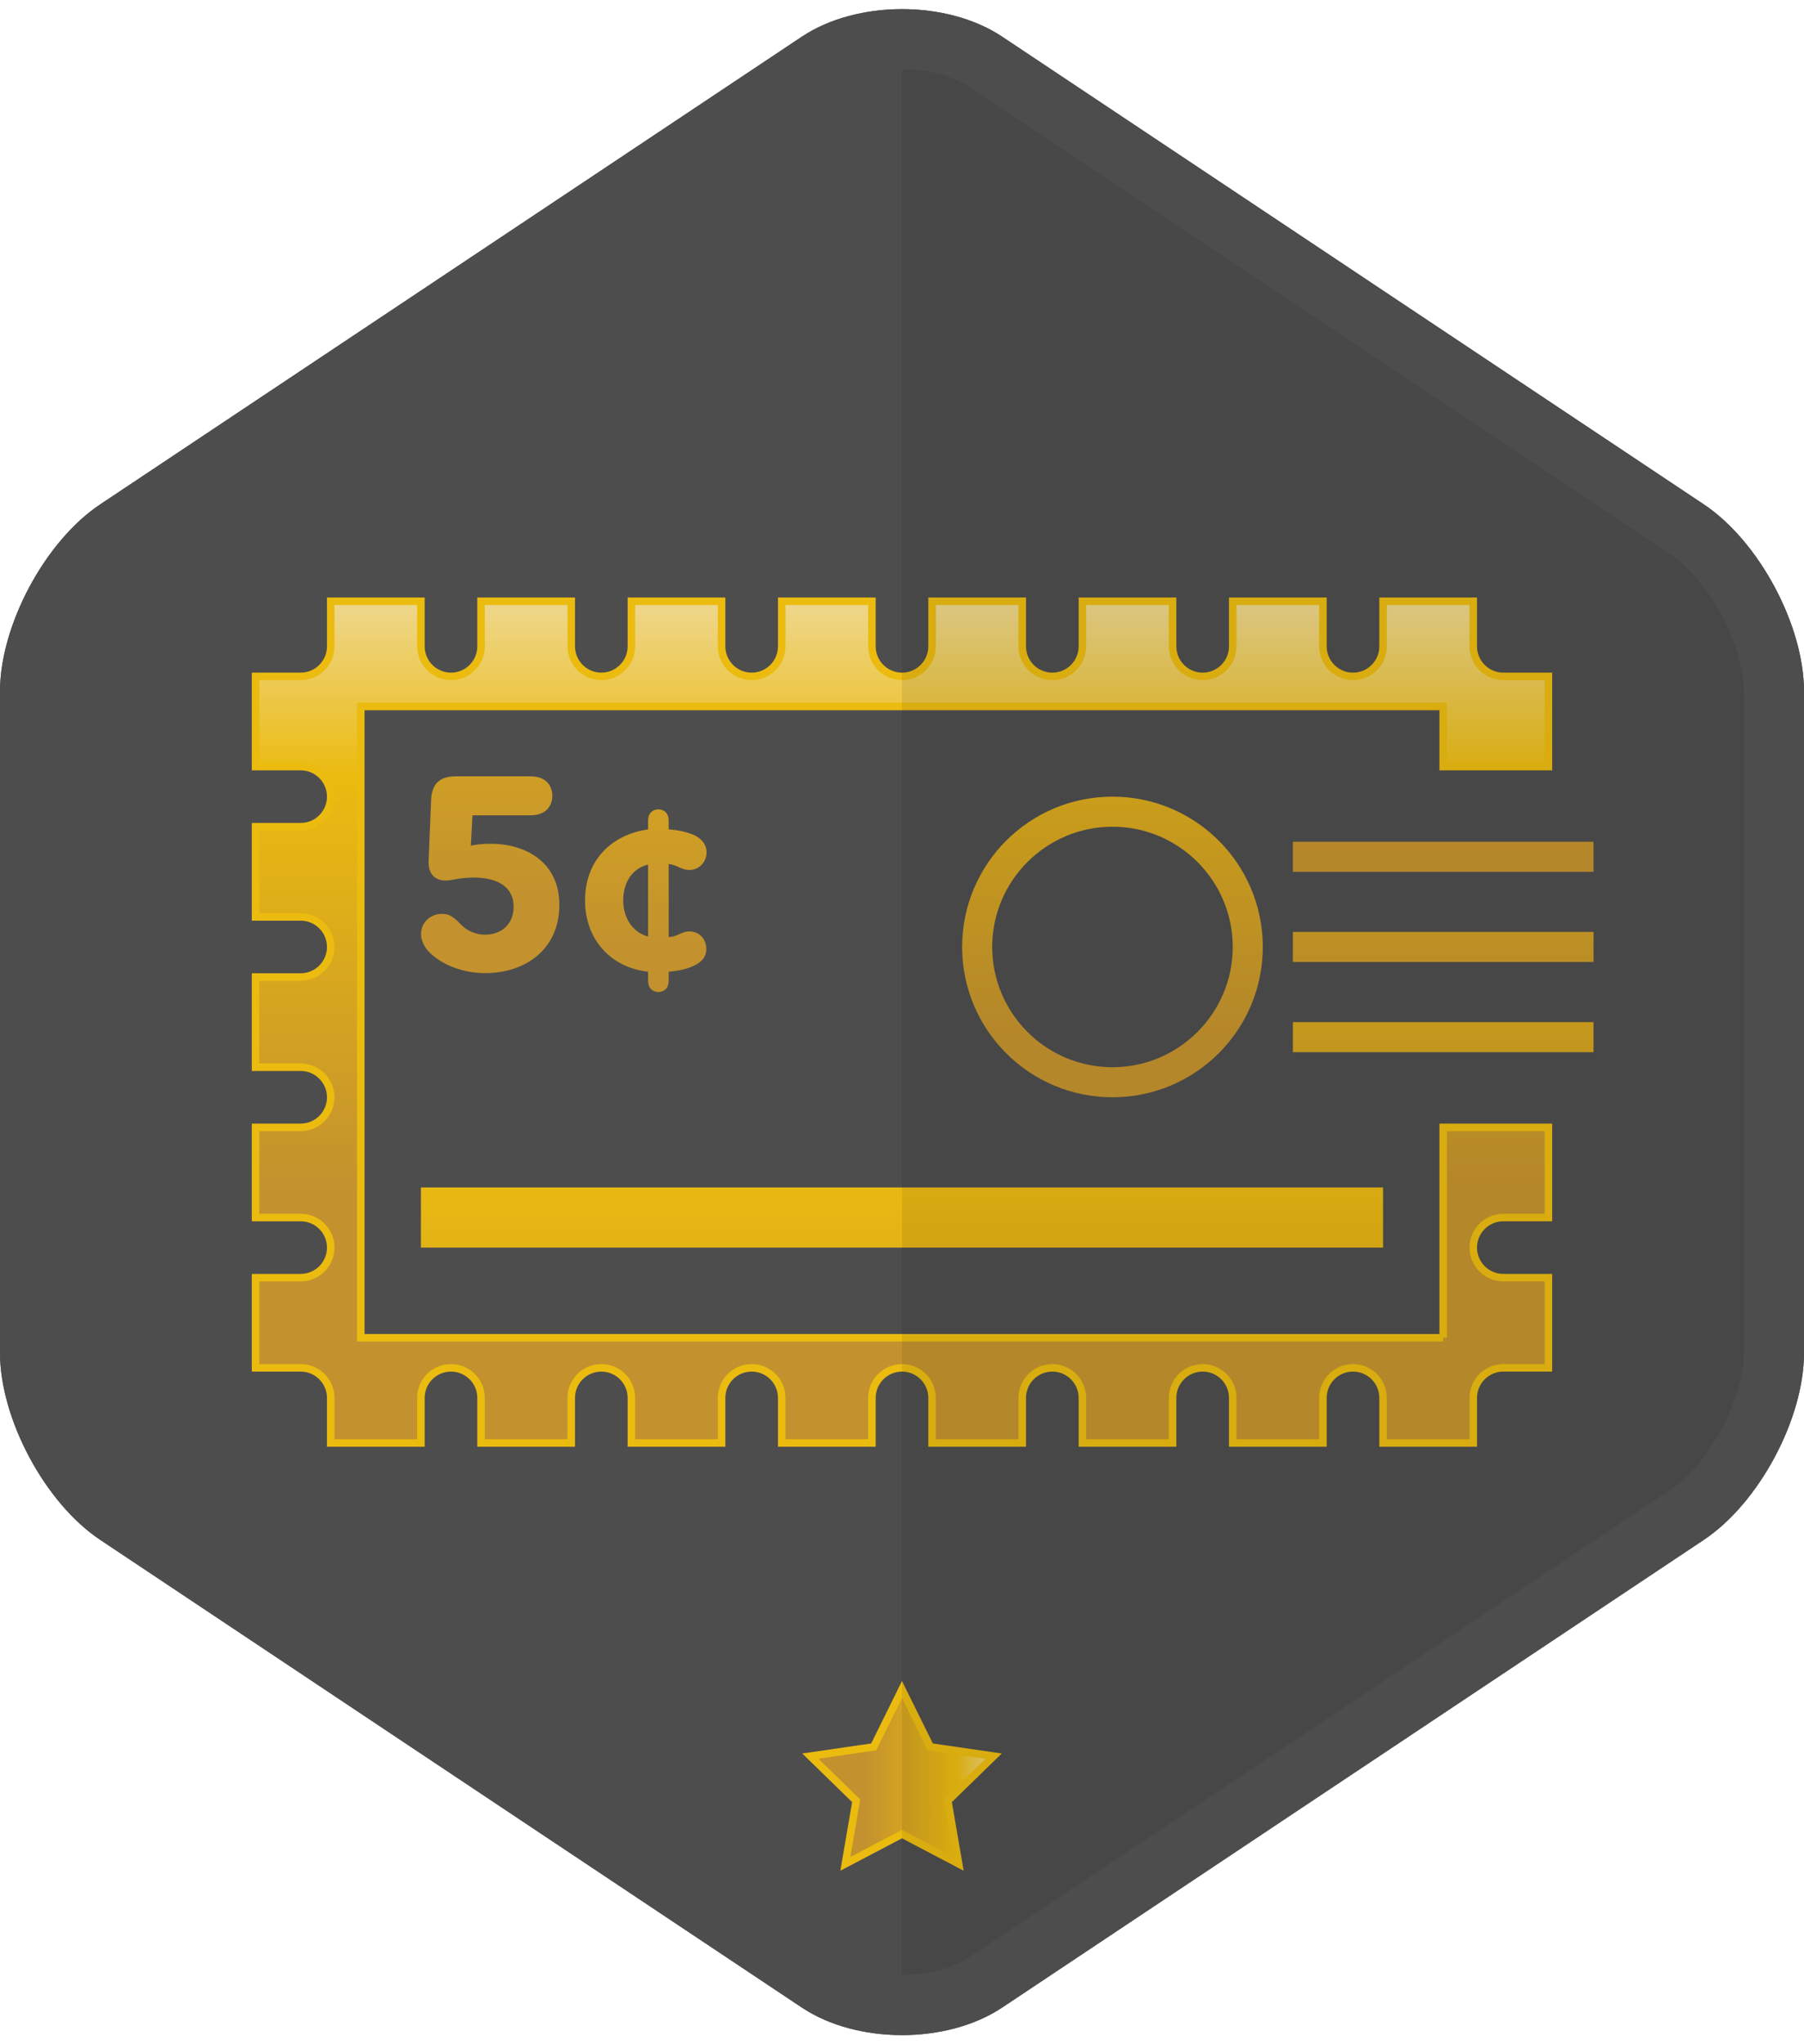
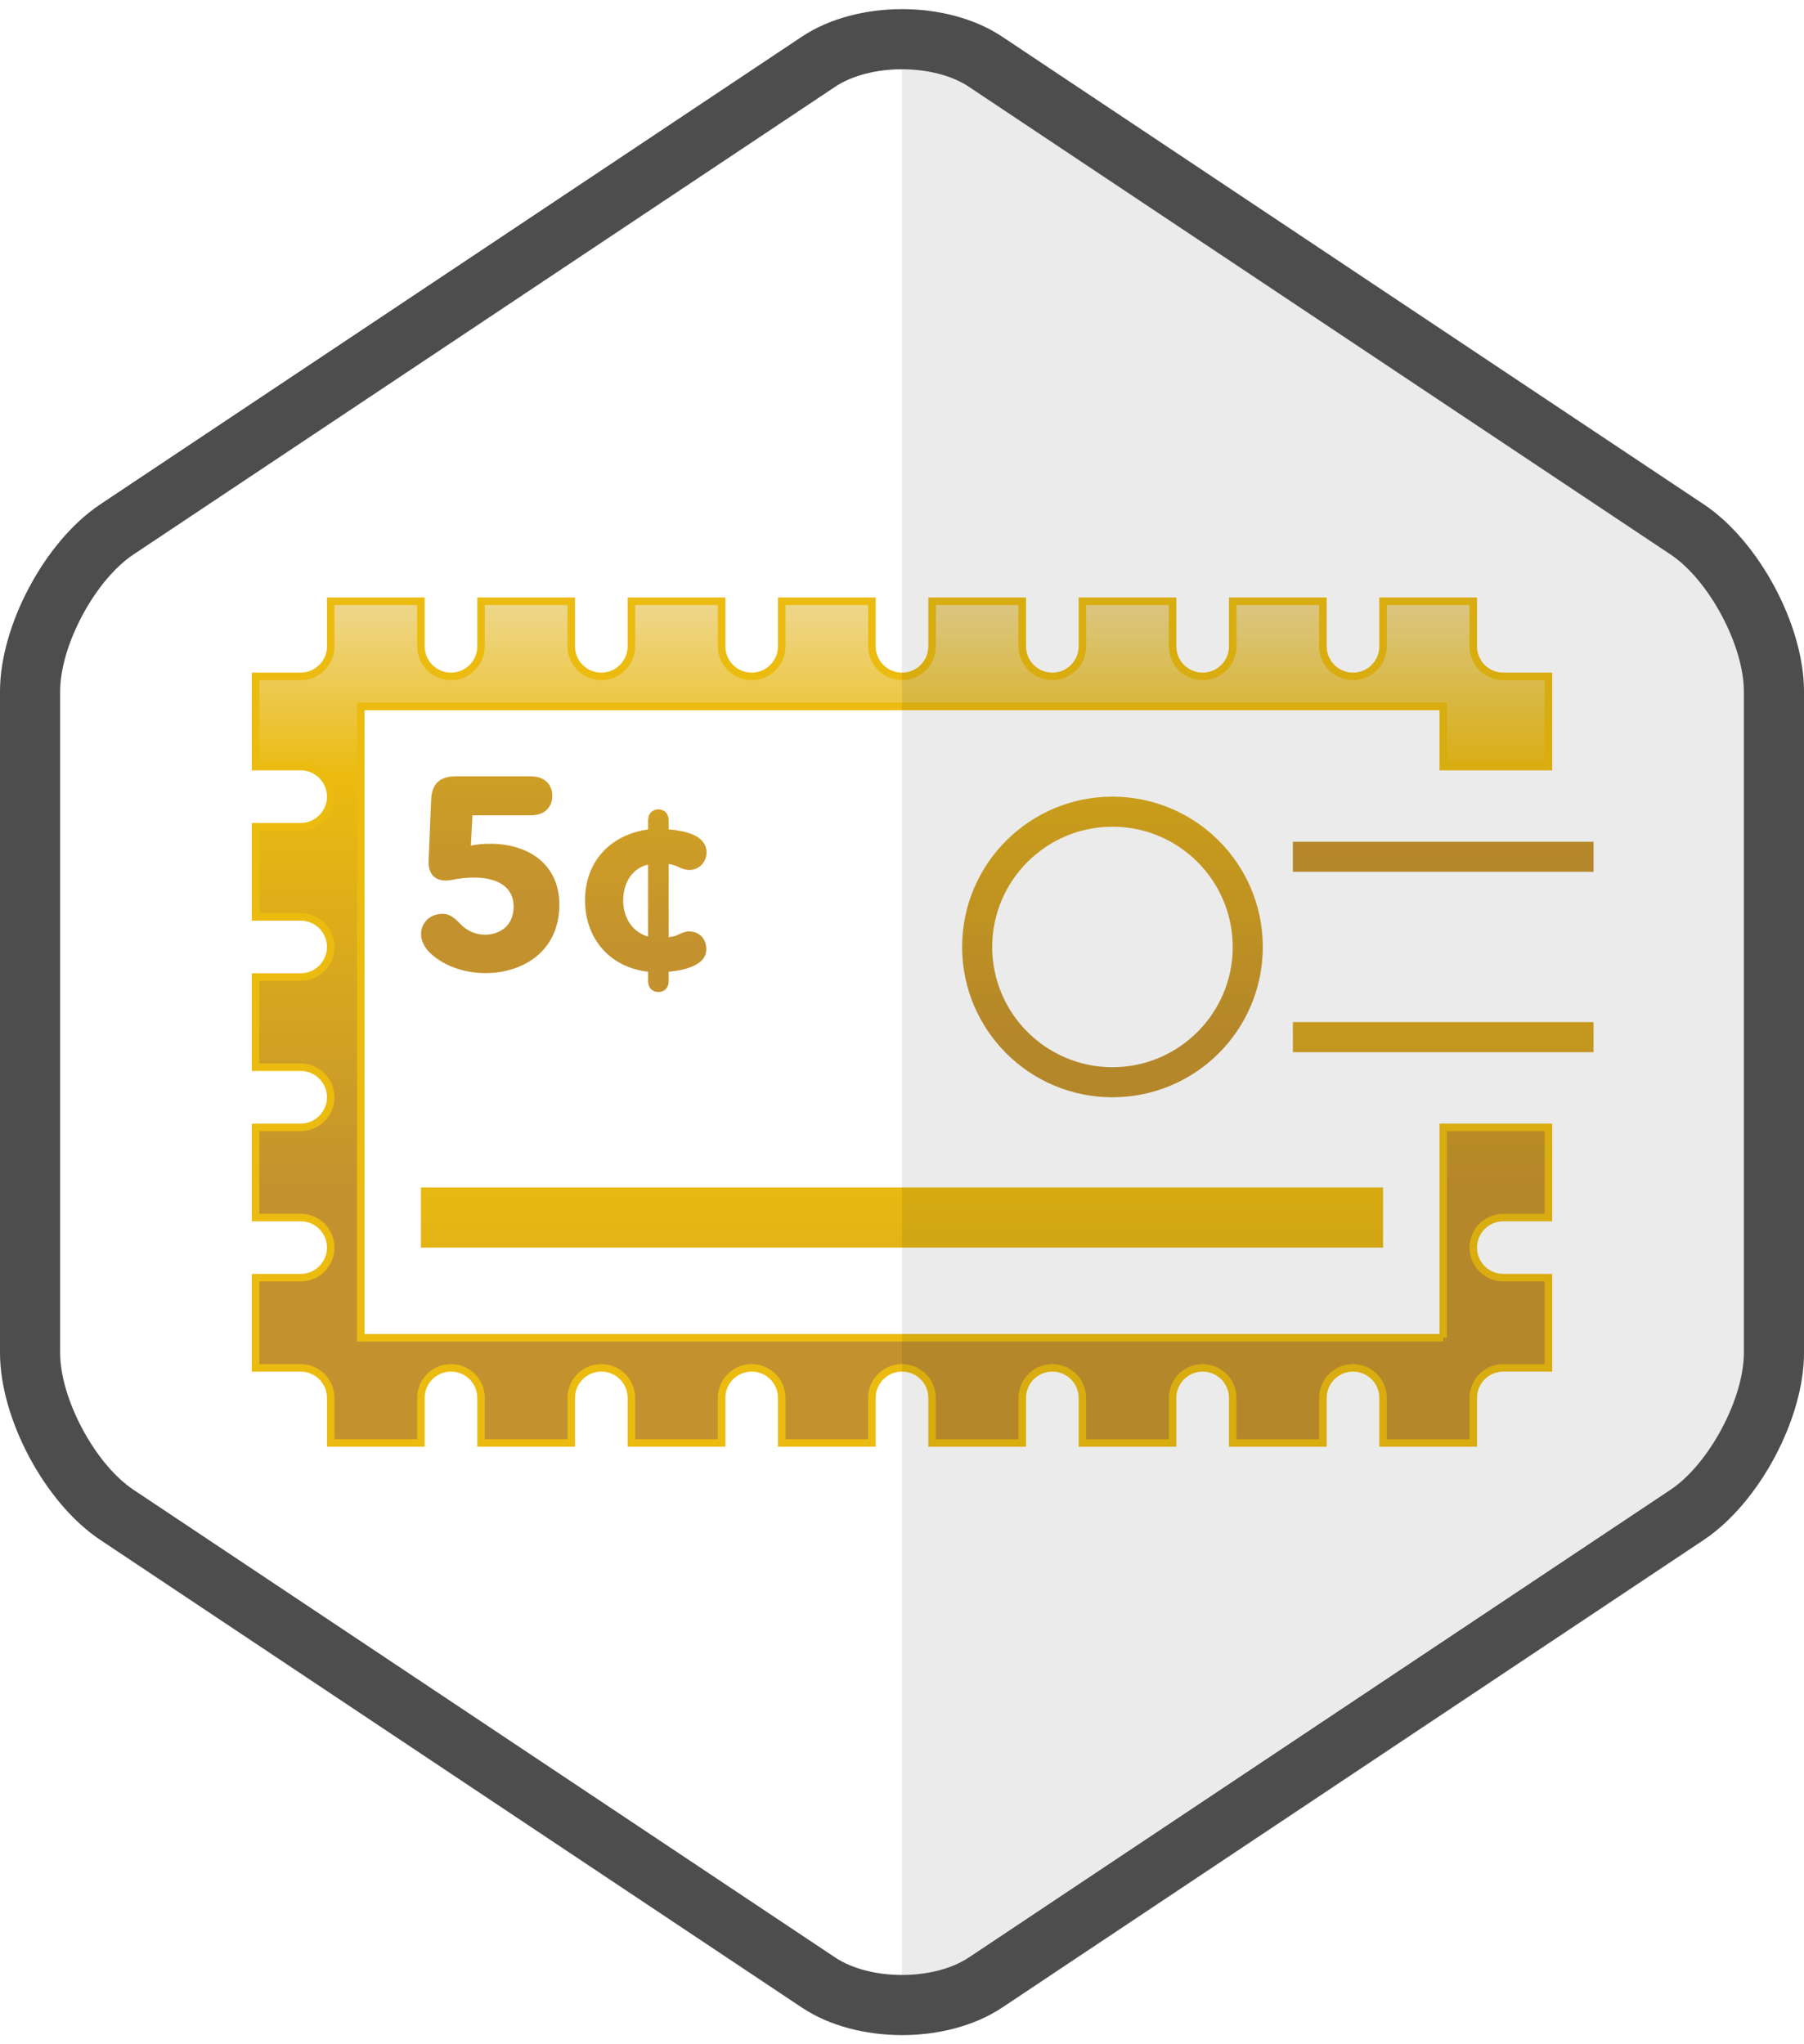
<svg xmlns="http://www.w3.org/2000/svg" viewBox="0 0 120 136" enable-background="new 0 0 120 136">
-   <path d="M120 89.997c0 4.402-2.997 10.001-6.659 12.443l-46.682 31.121c-3.662 2.442-9.656 2.442-13.318 0l-46.682-31.122c-3.662-2.441-6.659-8.04-6.659-12.442v-43.994c0-4.402 2.997-10.001 6.659-12.443l46.682-31.121c3.662-2.442 9.656-2.442 13.318 0l46.682 31.121c3.662 2.442 6.659 8.041 6.659 12.443v43.994z" fill="#4D4D4D" />
  <g>
    <linearGradient id="a" gradientUnits="userSpaceOnUse" x1="32.608" y1="76.222" x2="32.608" y2="20.883">
      <stop offset=".3" stop-color="#C3922E" />
      <stop offset=".8" stop-color="#EBBB10" />
      <stop offset="1" stop-color="#EED688" />
    </linearGradient>
    <path d="M32.257 62.183c-.667 0-1.225-.288-1.621-.702-.558-.594-.864-.684-1.225-.684-.792 0-1.404.576-1.404 1.351 0 .414.216.846.504 1.152.828.864 2.232 1.44 3.781 1.44 2.503 0 4.916-1.458 4.916-4.556 0-2.683-2.052-4.051-4.609-4.051-.378 0-.9.036-1.278.126l.108-2.017h3.854c1.242 0 1.458-.864 1.458-1.296 0-.433-.216-1.297-1.458-1.297h-4.97c-1.098 0-1.603.522-1.639 1.621l-.162 3.998c-.054 1.188.792 1.314 1.116 1.314.216 0 .414-.036.684-.09.306-.054.702-.108 1.242-.108 1.243 0 2.611.432 2.611 1.944 0 1.225-.882 1.855-1.908 1.855z" fill="url(#a)" />
    <linearGradient id="b" gradientUnits="userSpaceOnUse" x1="42.958" y1="79.68" x2="42.958" y2="24.34">
      <stop offset=".3" stop-color="#C3922E" />
      <stop offset=".8" stop-color="#EBBB10" />
      <stop offset="1" stop-color="#EED688" />
    </linearGradient>
    <path d="M43.795 53.846c-.216 0-.684.108-.684.756v.576c-2.521.36-4.195 2.143-4.195 4.717 0 2.557 1.656 4.465 4.195 4.753v.594c0 .648.468.756.684.756s.684-.108.684-.756v-.594c.594-.054 1.387-.18 1.963-.558.432-.288.54-.63.54-.954 0-.667-.45-1.17-1.152-1.17-.216 0-.468.09-.756.234-.198.09-.36.126-.594.144v-4.861c.252.036.432.09.612.18.288.144.54.216.756.216.666 0 1.152-.54 1.152-1.17 0-.576-.396-.972-.918-1.188-.432-.18-1.026-.306-1.603-.342v-.576c0-.649-.468-.757-.684-.757zm-.684 8.463c-1.044-.288-1.657-1.26-1.657-2.395 0-1.17.576-2.143 1.657-2.395v4.79z" fill="url(#b)" />
    <linearGradient id="c" gradientUnits="userSpaceOnUse" x1="60" y1="121.833" x2="60" y2="66.494">
      <stop offset=".3" stop-color="#C3922E" />
      <stop offset=".8" stop-color="#EBBB10" />
      <stop offset="1" stop-color="#EED688" />
    </linearGradient>
    <path fill="url(#c)" d="M28 79h64v4h-64z" />
    <linearGradient id="d" gradientUnits="userSpaceOnUse" x1="60" y1="95.833" x2="60" y2="40.494">
      <stop offset=".3" stop-color="#C3922E" />
      <stop offset=".8" stop-color="#EBBB10" />
      <stop offset="1" stop-color="#EED688" />
    </linearGradient>
    <path d="M96 89h-72v-42h72v4h7v-6h-3c-1.105 0-2-.895-2-2v-3h-6v3c0 1.104-.895 2-2 2s-2-.896-2-2v-3h-6v3c0 1.104-.895 2-2 2s-2-.896-2-2v-3h-6v3c0 1.104-.895 2-2 2s-2-.896-2-2v-3h-6v3c0 1.104-.895 2-2 2s-2-.896-2-2v-3h-6v3c0 1.104-.895 2-2 2s-2-.896-2-2v-3h-6v3c0 1.104-.895 2-2 2s-2-.896-2-2v-3h-6v3c0 1.104-.895 2-2 2s-2-.896-2-2v-3h-6v3c0 1.104-.895 2-2 2h-3v6h3c1.105 0 2 .895 2 2 0 1.104-.895 2-2 2h-3v6h3c1.105 0 2 .895 2 2 0 1.104-.895 2-2 2h-3v6h3c1.105 0 2 .895 2 2 0 1.104-.895 2-2 2h-3v6h3c1.105 0 2 .895 2 2 0 1.104-.895 2-2 2h-3v6h3c1.105 0 2 .895 2 2v3h6v-3c0-1.105.895-2 2-2s2 .895 2 2v3h6v-3c0-1.105.895-2 2-2s2 .895 2 2v3h6v-3c0-1.105.895-2 2-2s2 .895 2 2v3h6v-3c0-1.105.895-2 2-2s2 .895 2 2v3h6v-3c0-1.105.895-2 2-2s2 .895 2 2v3h6v-3c0-1.105.895-2 2-2s2 .895 2 2v3h6v-3c0-1.105.895-2 2-2s2 .895 2 2v3h6v-3c0-1.105.895-2 2-2h3v-6h-3c-1.105 0-2-.895-2-2s.895-2 2-2h3v-6h-7v14z" fill="url(#d)" stroke="#EBBB10" stroke-width=".5" stroke-miterlimit="10" />
    <linearGradient id="e" gradientUnits="userSpaceOnUse" x1="74" y1="85.833" x2="74" y2="30.494">
      <stop offset=".3" stop-color="#C3922E" />
      <stop offset=".8" stop-color="#EBBB10" />
      <stop offset="1" stop-color="#EED688" />
    </linearGradient>
    <path d="M74 53c-5.523 0-10 4.477-10 10s4.477 10 10 10 10-4.477 10-10-4.477-10-10-10zm0 18c-4.411 0-8-3.589-8-8s3.589-8 8-8 8 3.589 8 8-3.589 8-8 8z" fill="url(#e)" />
    <linearGradient id="f" gradientUnits="userSpaceOnUse" x1="96" y1="73.833" x2="96" y2="18.494">
      <stop offset=".3" stop-color="#C3922E" />
      <stop offset=".8" stop-color="#EBBB10" />
      <stop offset="1" stop-color="#EED688" />
    </linearGradient>
    <path d="M86 56v2h20v-2h-20z" fill="url(#f)" />
    <linearGradient id="g" gradientUnits="userSpaceOnUse" x1="96" y1="97.833" x2="96" y2="42.494">
      <stop offset=".3" stop-color="#C3922E" />
      <stop offset=".8" stop-color="#EBBB10" />
      <stop offset="1" stop-color="#EED688" />
    </linearGradient>
    <path d="M86 68v2h20v-2h-20z" fill="url(#g)" />
    <linearGradient id="h" gradientUnits="userSpaceOnUse" x1="96" y1="85.833" x2="96" y2="30.494">
      <stop offset=".3" stop-color="#C3922E" />
      <stop offset=".8" stop-color="#EBBB10" />
      <stop offset="1" stop-color="#EED688" />
    </linearGradient>
-     <path d="M86 62v2h20v-2h-20z" fill="url(#h)" />
  </g>
  <g>
    <linearGradient id="i" gradientUnits="userSpaceOnUse" x1="53.901" y1="118.2" x2="66.099" y2="118.2">
      <stop offset=".3" stop-color="#C3922E" />
      <stop offset=".8" stop-color="#EBBB10" />
      <stop offset="1" stop-color="#EED688" />
    </linearGradient>
-     <path fill="url(#i)" stroke="#EBBB10" stroke-width=".5" stroke-miterlimit="10" d="M60 122.018l-3.769 1.982.72-4.197-3.049-2.972 4.213-.613 1.885-3.818 1.885 3.818 4.213.613-3.049 2.972.72 4.197z" />
  </g>
  <path d="M113.341 33.561l-46.682-31.122c-1.831-1.22-4.245-1.831-6.659-1.831v134.784c2.414 0 4.828-.61 6.659-1.831l46.682-31.121c3.662-2.442 6.659-8.041 6.659-12.443v-43.994c0-4.402-2.997-10.001-6.659-12.442z" opacity=".08" />
  <path d="M60 4.608c1.717 0 3.335.423 4.44 1.159l46.682 31.121c2.553 1.702 4.878 6.046 4.878 9.114v43.994c0 3.068-2.325 7.412-4.878 9.114l-46.682 31.122c-1.105.737-2.724 1.159-4.44 1.159s-3.335-.423-4.44-1.159l-46.682-31.121c-2.553-1.702-4.878-6.046-4.878-9.114v-43.994c0-3.068 2.325-7.412 4.878-9.114l46.682-31.121c1.105-.737 2.723-1.16 4.44-1.16m0-4c-2.414 0-4.828.61-6.659 1.831l-46.682 31.122c-3.662 2.441-6.659 8.04-6.659 12.442v43.994c0 4.402 2.997 10.001 6.659 12.443l46.682 31.121c1.831 1.221 4.245 1.831 6.659 1.831s4.828-.61 6.659-1.831l46.682-31.121c3.662-2.442 6.659-8.041 6.659-12.443v-43.994c0-4.402-2.997-10.001-6.659-12.443l-46.682-31.121c-1.831-1.22-4.245-1.831-6.659-1.831z" fill="#4D4D4D" />
</svg>